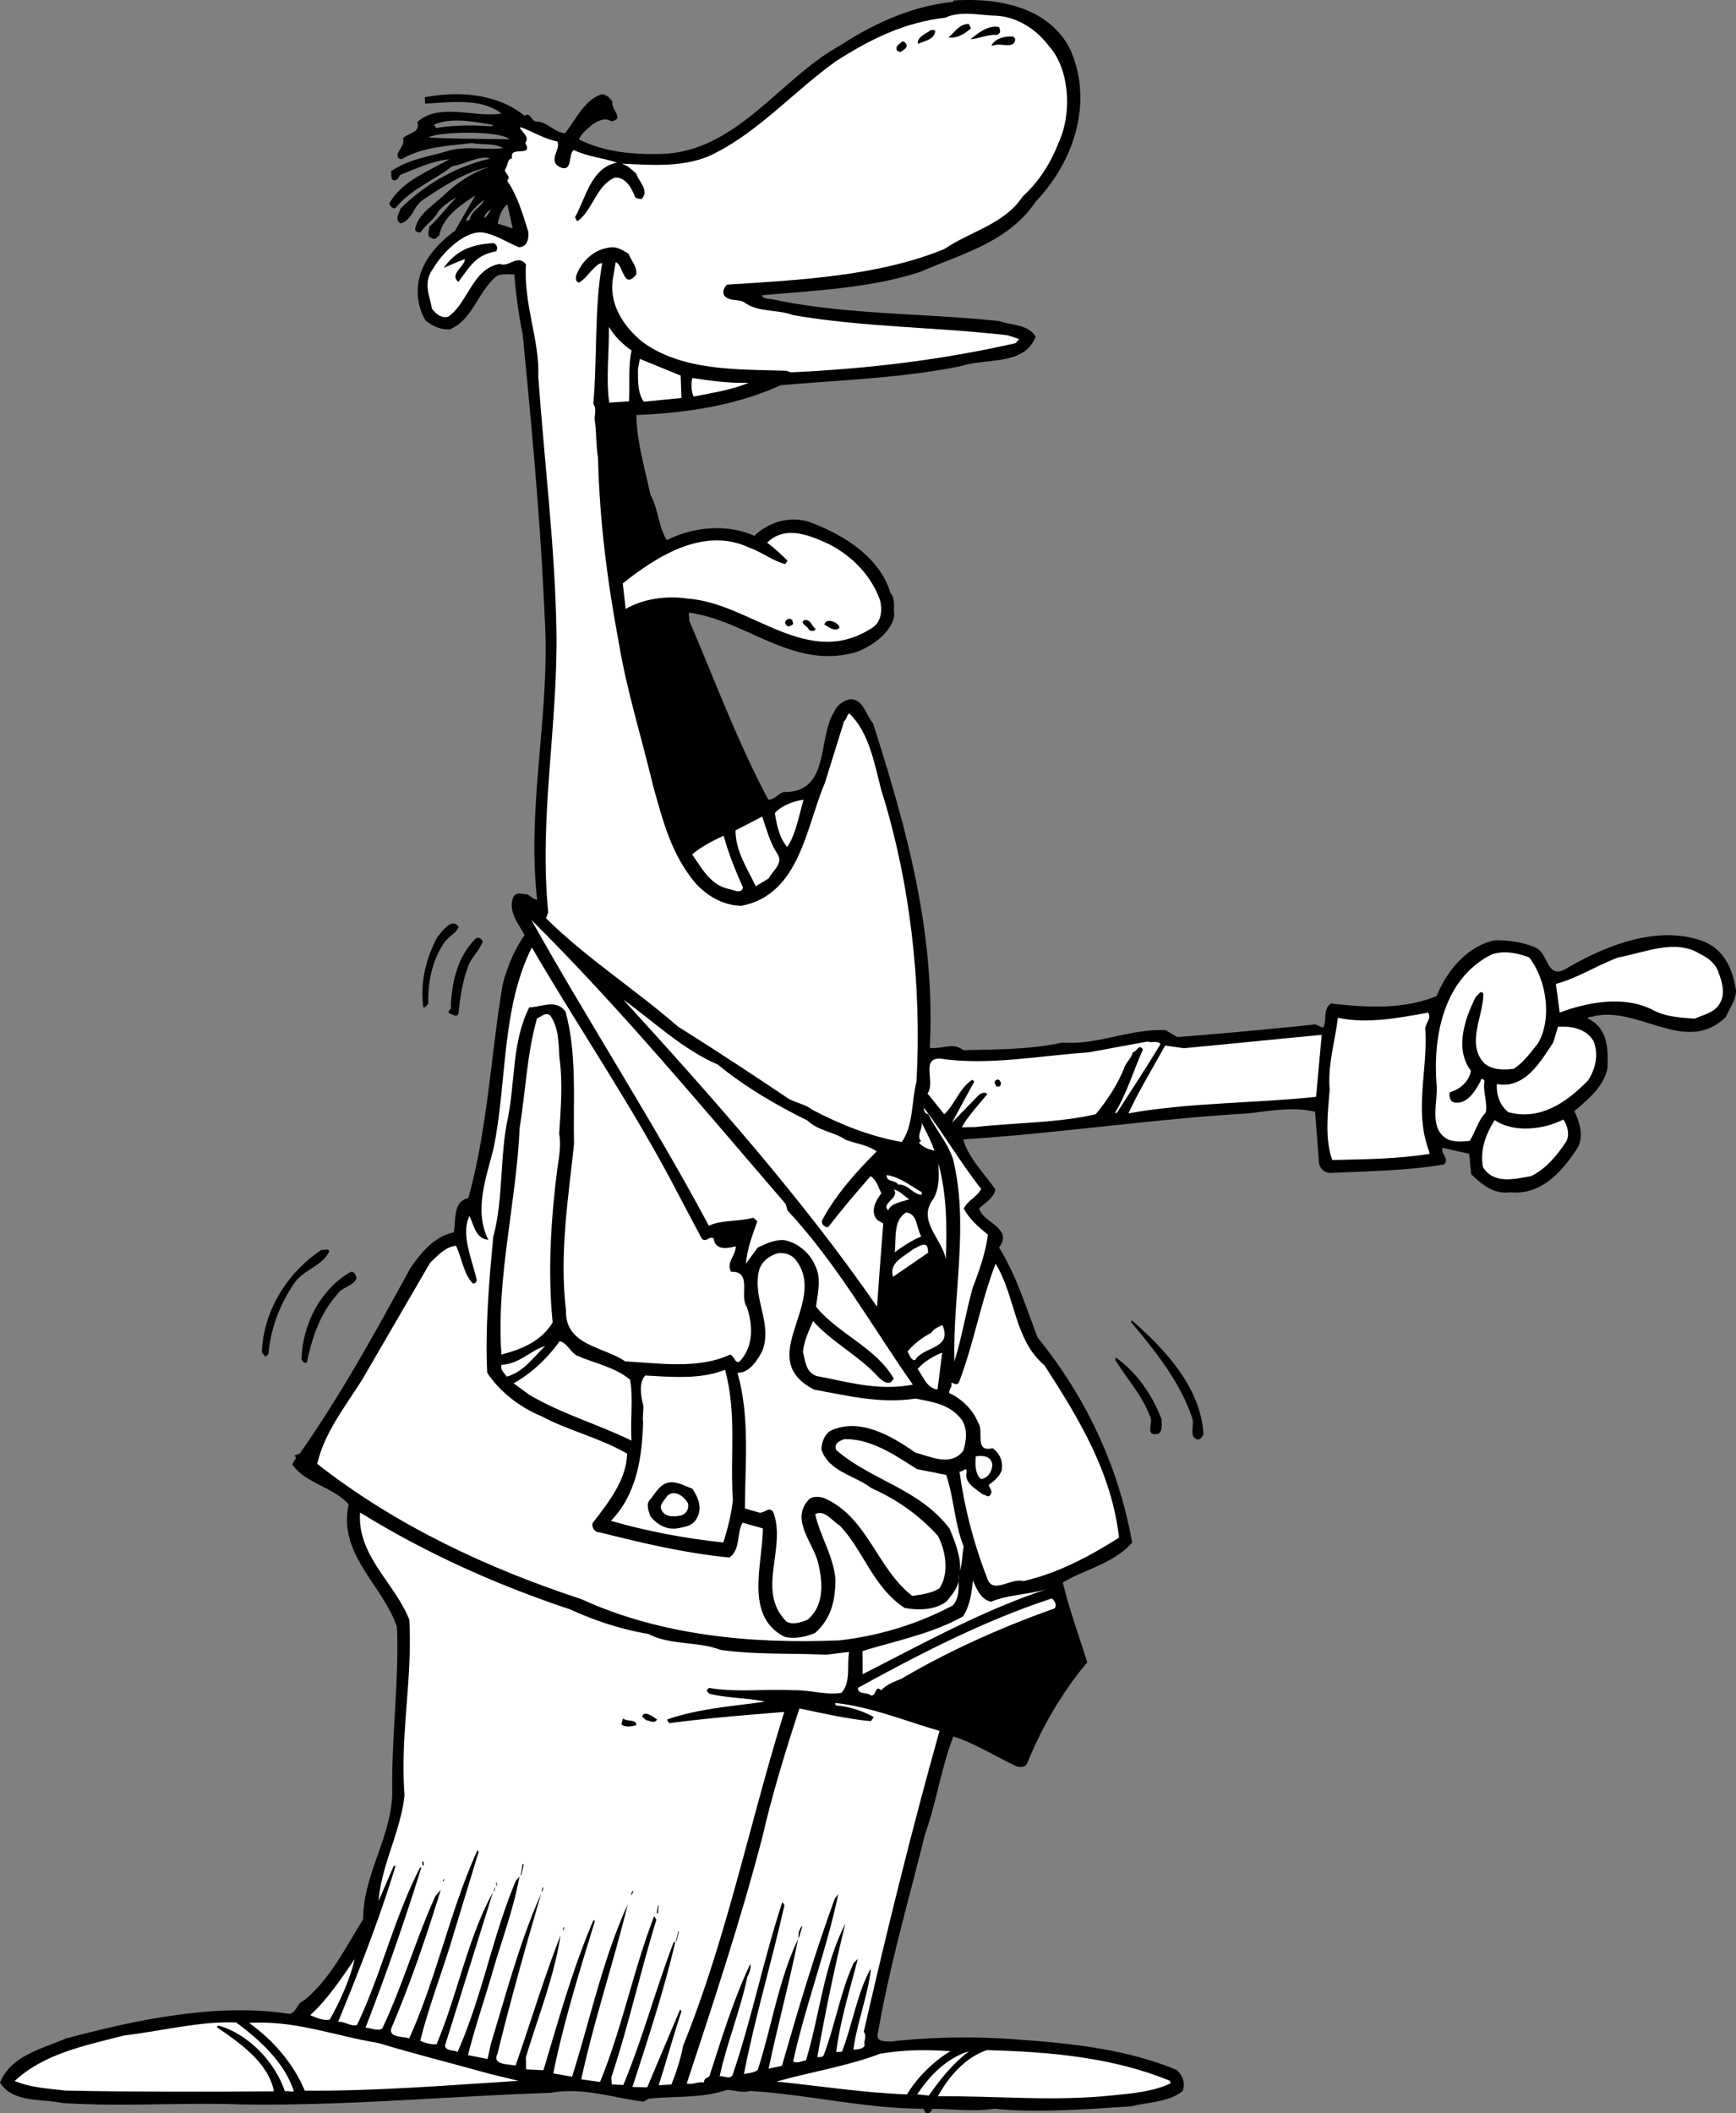
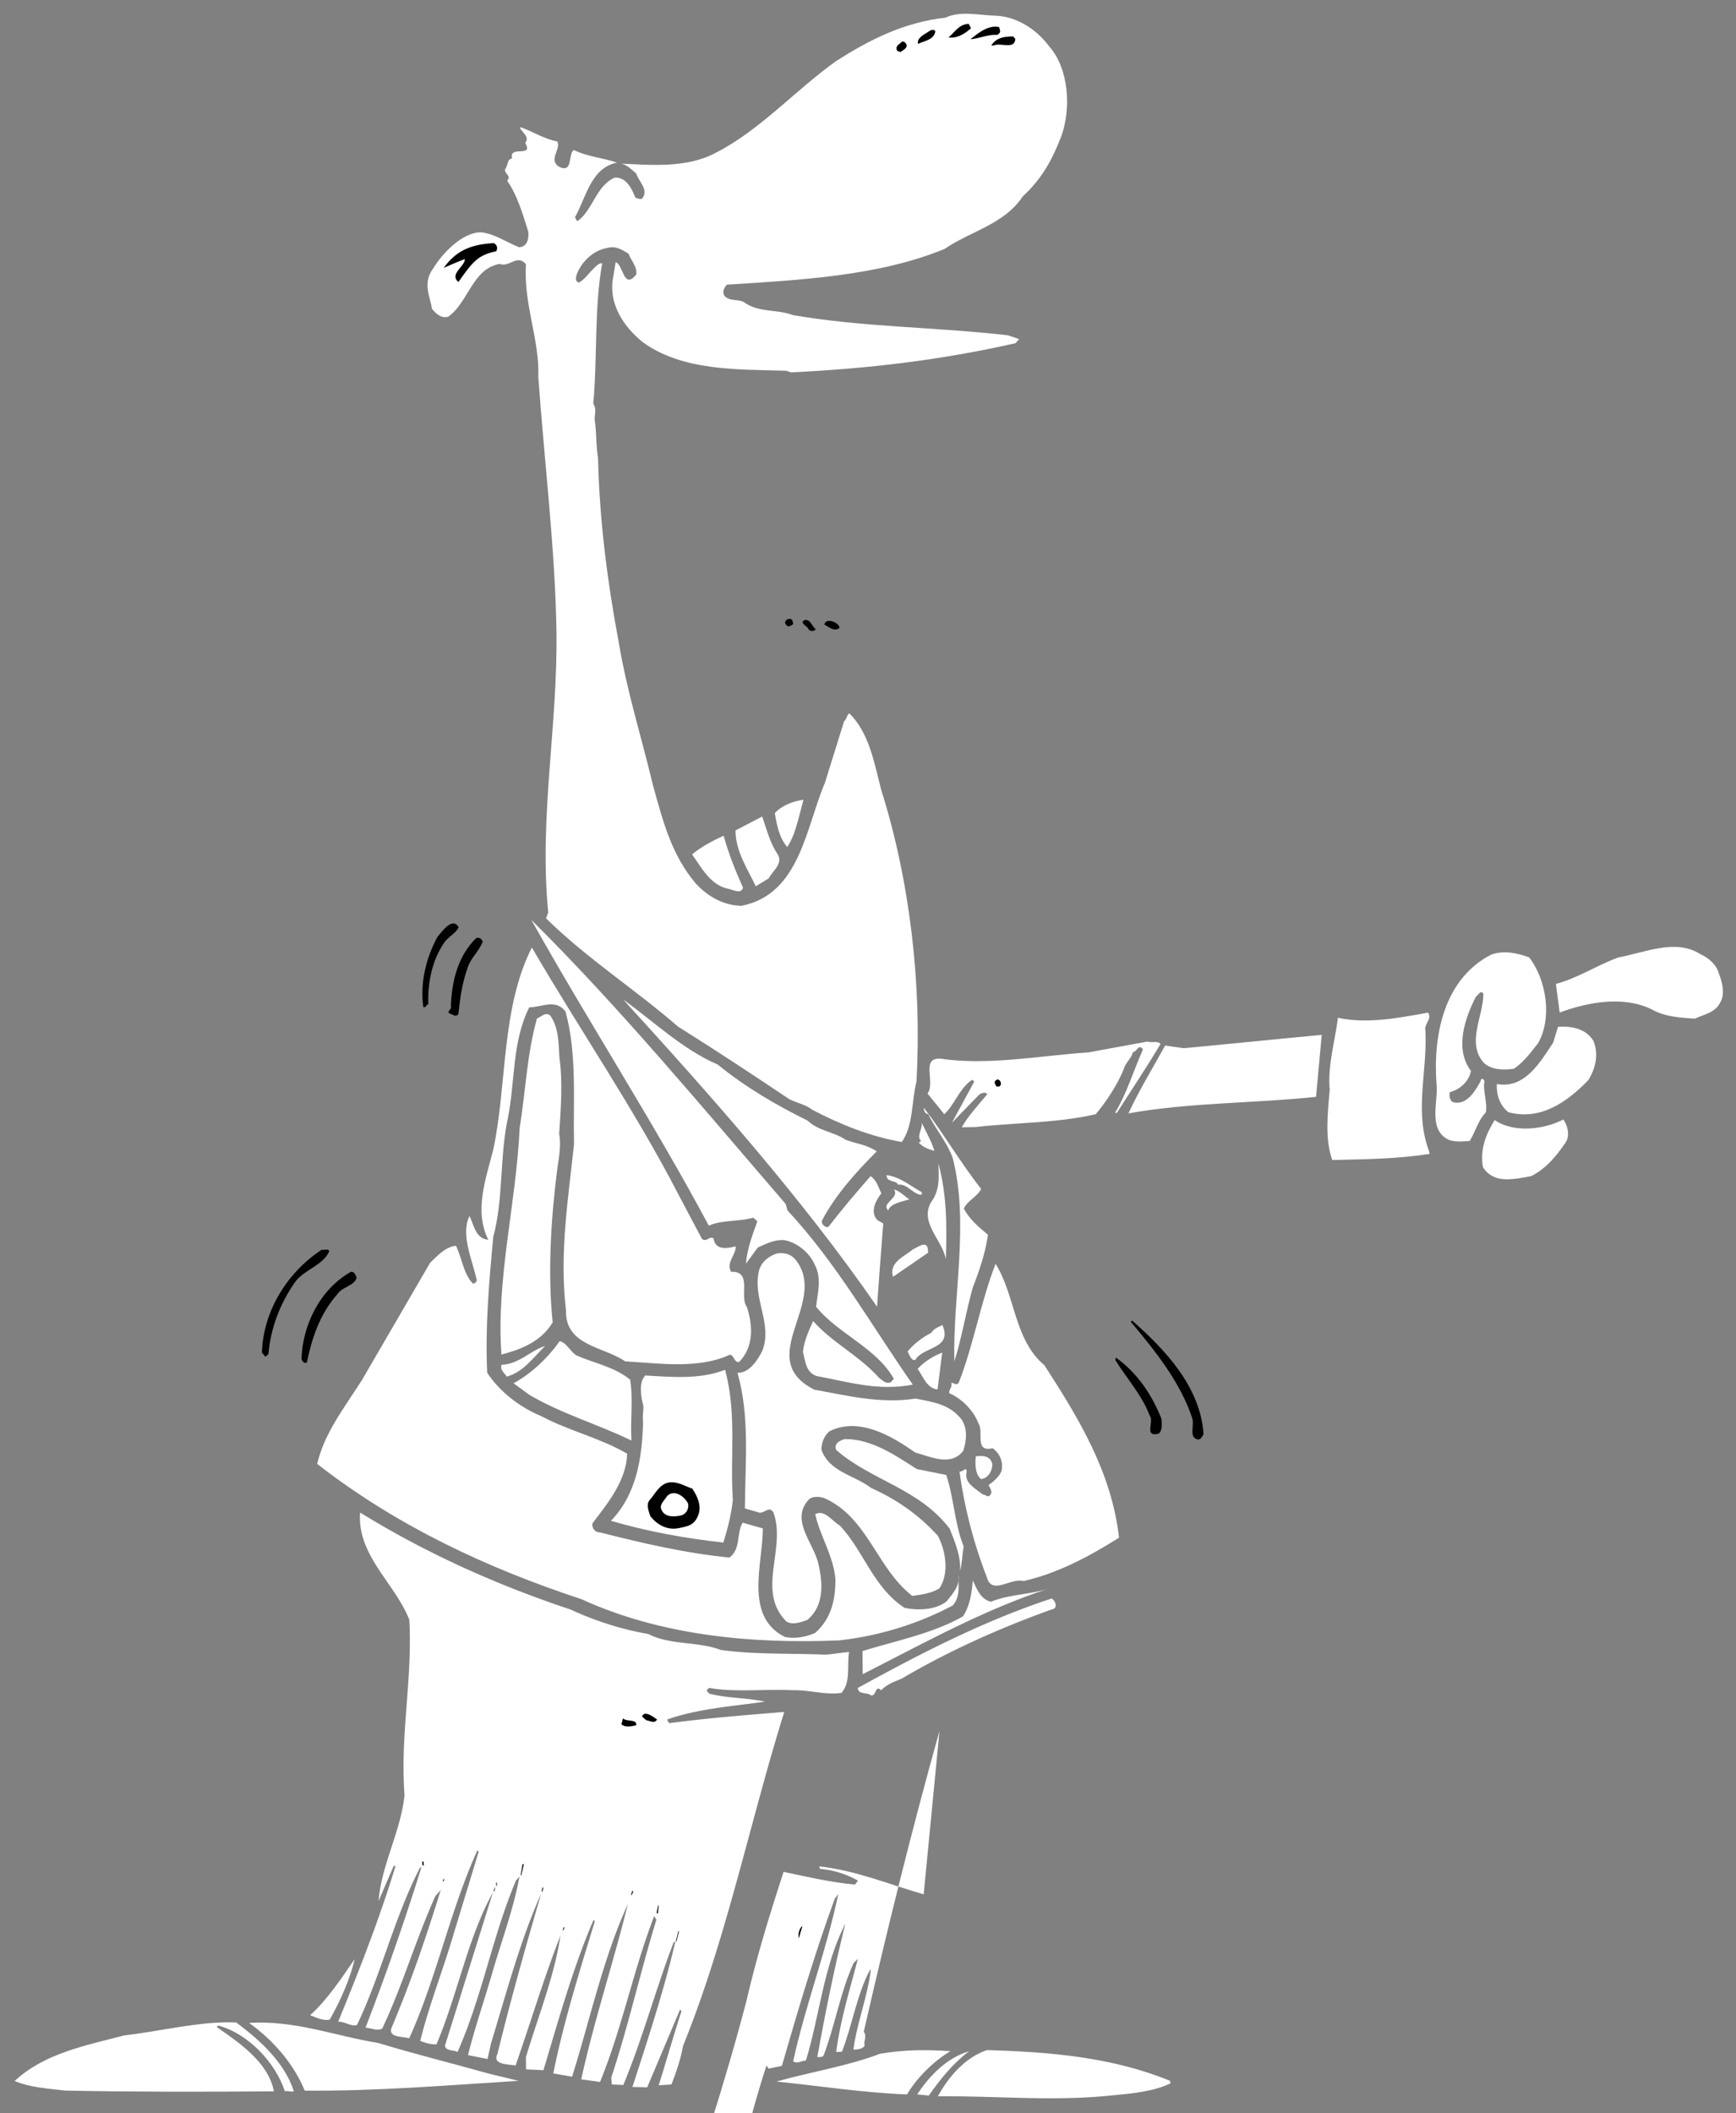
<svg xmlns="http://www.w3.org/2000/svg" width="271.051" height="329.859">
  <rect width="100%" height="100%" fill="#808080" stroke="none" />
-   <path d="M167.152 7.824c3.645 8.387.328 17.618-5.398 23.594-4.3 6.39-11.504 8.152-17.938 10.973-7.75 2.597-16.941 2.988-24.812 3.691.039.602 1.133.531 1.848.684 11.273 2.383 23.48 2.101 35.187 3.355 1.945.68 4.54.512 5.664 2.446-1.812 4.523-7.504 3.285-11.531 4.546-9 1.88-18.899 2.211-28.266 3.012-6.91 3.149-14.754 4.352-22.547 4.653.067 4.203 1.332 8.332 2.204 12.484 1.238 2.125 1.214 4.933 2.554 7.05 4.074-2.062 9.352-2.6 13.684-.675 2.168-2.145 5.61-3.164 8.582-2.152 5.129 1.875 10.969 5.41 12.629 11.015.875 1.145.441 2.176.629 3.567-.524 2.738-3.407 4.726-5.848 5.683-9.934 2.942-17.148-4.914-26.246-6.133l.082 1.297c4.008 9.364 7.523 18.86 12.308 27.871.91.141 1.547-.902 2.43-1.16 7.227.14 5.285-8.254 7.824-12.426.528-1.132 1.387-1.789 2.57-2.066 2.11.066 2.356 2.355 3.551 3.781 5.141 16.102 9.801 32.54 8.856 50.637 1.824.285 3.648-.938 5.234.367 4.805-.11 10.516-.074 15.457-1.191 5.438.453 10.582-2.184 16.11-1.934l1.87 1.082a796.05 796.05 0 0 0 21.52-1.98l1.235.52c.629-1.141-.094-3 1.261-3.786 5.551.645 11.184.984 16.457-1.156 1.555-3.906 4.813-7.824 9.063-8.7 2.305-.046 4.531.313 6.492 1.188 1.965.977 1.633 5.207 4.906 3.094 5.989-3.488 14.098-6.715 21.079-4.156 3.39 1.285 4.69 4.41 5.199 7.683.004 1.602-1.024 2.77-1.54 4.106-6.222 6.11-13.433-1.645-20.644-.078-.289.218-.808-.051-.98.363 3.203 1.5 3.21 4.805 3.097 7.719-.52 2.836-2.992 4.898-5.18 6.742.81 1.652 1.563 4.012.473 5.781-2.37 3.66-5.64 7.375-10.48 6.887-2.582.363-4.387-1.223-6.094-2.817l-.305-3.187-4.168-.934c-.34.922 1.106 1.63.266 2.586-5.648.965-11.855 1.063-17.652 1.332a1.795 1.795 0 0 1-1.91-1.68l-.606-7.878c-3.355-.785-6.922-.157-10.402.265-14.676.84-29.563 3.098-44.532 4.059.782 2.851 3.352 5.394 5.008 7.793-.125 1.21-1.57 2.105-2.515 2.969.547 2.27 5.406 3.058 3.097 6.113 2.684 4.336 4.2 9.25 6.012 14.043 7.504 9.238 12.598 19.937 14.777 32.023-2.996 3.297-7.156 4.067-10.828 6.203.969 4.149 2.54 8.356 3.809 12.485-4.004 4.765-7.16 10.277-9.406 15.832-.364.625-1.266.582-1.786.316-3.203-1.5-6.335-3.504-9.714-4.59-1.887 4.93-2.645 10.29-4.43 15.317-2.547 10.281-5.504 20.39-7.336 30.93-.402 1.53 1.187 1.328 2.094 1.37 5.867-.675 12.074-.773 17.808-.44 9.157.616 18.426 1.425 26.766 4.898.965.941 1.332 2.02.91 3.25-1.992 1.73-5.3 1.742-8.062 2.418-6.883.445-14.762 1.046-21.32.367-3.274.508-6.61.02-9.72.02-.171.413-.539.937-1.062.57l-.34-.579c-9.12-.02-18.078-2.25-27.031-2.777-1.281.379-2.414-.148-3.621-.172-3.922 1.356-8.156.926-12.234 1.387l-.774.45c-4.848-.59-9.469-2.298-14.52-1.376-15.898.52-32.53 2.086-48.48 1.805-9.039-.32-18.715.398-27.773-.223-3.352-.687-7.715-.008-9.723-3.183 1.734-4.22 6.477-5.227 10.281-6.875 10.836-2.899 23.59-5.618 34.926-3.84 1.184-.278 1.094-1.672 2.176-2.043 4.285-3.48 6.484-8.23 9.305-12.723.05-7.015 4.3-12.598 4.558-19.531-.156-8.707 1.078-17.606.734-26.098-2.226-6.574-9.246-11.332-7.542-19.16-2.481-2.746-6.82-3.27-8.817-6.246l.633-1.043-.316-.281.878-.356c6.61-9.441 11.809-18.996 17.282-28.965 1.746-2.515 3.793-4.953 6.761-5.543.375-1.93-.207-4.796 2.262-5.359 3.016-10.812 3.488-22.168 5.375-33.41.73-2.652 1.762-5.324 3.418-7.633-.914-1.746-2.637-3.64-1.781-5.898.441-.934 1.37-.489 2.277-.45.524.368.848.75 1.453.81-1.656-14.923 2.133-29.298 1.172-44.267-.66-14.988-1.93-28.535-3.414-43.87-.582-2.868-1.113-6.442-1.305-9.434-.707-.055-2.015-.172-2.789.277-2.949 2.395-3.675 6.75-7.28 8.281-1.5.098-2.642-.53-3.798-1.359-1.8-3.09-2.594-8.8 4.586-14.02l3.18-5.515c-2.211 1.445-5.004 3.226-5.617 6.172-.38.324-.645.843-1.172.476-.918-.242-.375-1.18-.414-1.777 1.613-1.406 2.8-3.188 4.316-4.586-.973.465-2.219 1.344-2.96 2.293-.528 1.137-1.973 2.031-2.7 3.18-.402.023-.914-.141-.84-.547.445-2.434 3.063-3.805 4.758-5.516 1.988-1.832 4.2-3.277 6.75-4.14-3.66.734-7.027 2.957-10.2 5.062-1.636 1.008-1.695 3.215-3.566 3.734-1.035-.535-.203-1.59-.047-2.3 4.055-3.965 8.696-6.57 14.028-7.813-1.64-.598-4.145.969-5.934 1.184-2.77 2.18-6.39 3.515-8.805 6.472-.48.332-.816-.246-1.042-.632 1.976-3.536 6.09-5 9.375-6.915-2.688.274-5.118 1.43-7.563 2.391-.473.43-.441.93-1.145.875-.52-.27-.257-.887-.39-1.379 2.586-1.87 5.965-2.285 8.816-3.172 3.047-.894 5.907-.078 8.688-.457-1.356-.812-3.239-.492-4.86-.789-3.78.442-7.68.59-10.96 2.504-.403.027-.72-.254-.653-.758.25-.816 1.11-1.472.844-2.46.742-.95 2.758-.778 2.242-2.548 3.309-3.117 8.875-.667 13.14-1.343-3.058-2.41-7.831-1.805-11.921-1.54l-.063-1c5.442-1.046 11.387-.527 15.617 2.91.852-.757 1.067 1.032 1.961.876 1.61.097 2.715 1.73 4.325 1.824 1.668-2.11 2.98-5.098 5.625-6.07.695-.043 1.433.511 1.777 1.187-.223 1.219 1.977 2.684-.207 3.024-.844-.649-2.008-.075-2.781.375-.852.757-1.813 1.422-2.246 2.449 4.136 2.043 8.773 2.445 13.668 2.23 11.273-.82 17.98-11.875 27.078-16.867 5.289-3.441 11.03-6.117 17.699-6.844l.086-.207c6.887-.441 14.89.95 18.23 7.75zM79.215 31.9c-.86.656-1.281 1.886-1.512 3.004l2.352.75zM67.699 19.508c.203.09.219.29.43.477 2.676-.473 5.883-.48 8.601-.254l.286-.215c-2.938-.516-6.594-1.281-9.317-.008zm5.664 1.215s-4.691-.074-6.476.71c1.683.223 9.367.235 12.68.321-1.204-1.059-6.204-1.031-6.204-1.031zm1.325 9.36c.269-.516 1.726-1.212 2.593-1.766-.46.628-1.726 1.21-2.594 1.765zm.874 1.148c-1.152.773-2.55 2.367-2.8 3.183.207.09.398-.023.593-.136.207-1.415 1.782-1.918 2.207-3.047zm1.098 1.433c-.48.332-1.055.77-1.015 1.367.382-.226.746-.851 1.015-1.367" />
  <path fill="#fff" d="M67.652 41.883c1.36-2.293 4.621-5.73 7.532-5.617 2.12.265 3.91 1.554 5.863 2.328 1.297-.082 1.52-1.3 1.45-2.395-.88-2.75-1.661-5.609-3.321-8.007.754-.747-.469-1.07-.313-1.782.465-.53.297-1.625 1.094-1.675-.539-2.168 3.406-.016 2.05-2.434.645-.844-.19-1.39-.636-2.063-.203-.09-.117-.293-.125-.394 1.95.676 3.727 1.863 5.758 2.234.672 1.16-1.52 2.907.355 3.989 2.164.96 1.274-1.989 2.235-2.649 2.172 1.063 4.586 1.207 6.738 1.973-4.059.762-4.855 5.52-6.566 8.539.21.183.132.492.437.57 2.39-1.758 2.856-5.492 5.777-6.781 1.797-.117 2.723 1.828 3.207 3.101.313.18.618.258 1.016.235 1.215-1.383-.473-2.676-.855-3.953-.637-.563-1.387-1.317-2.305-1.559 4.625.207 10.27.746 14.82-1.75 6.887-3.547 12.305-9.707 18.63-14.219 5.194-3.34 10.632-6.093 17.097-6.808 2.433-1.156 5.39-.344 7.996-.313 3.219.196 6.25 2.106 8.223 4.785 3.132 3.508 3.437 9.801 1.902 14.008-1.375 3.594-2.984 6.606-6.012 9.403-2.926 4.394-8.172 5.433-12.199 8.199-10.352 4.27-22.738 4.863-34.016 5.586-.464.531-.726 1.148-.39 1.726.863.95 2.136.465 3.074 1.008 2.21 1.66 5.176 1.07 7.64 2.016 10.946 1.902 22.47 1.863 33.575 3.156l1.742.59-.563.64c-11.753 2.657-23.093 3.985-35.082 4.551l-.714-.254c-7.73-.207-16.23.04-22.434-4.476-2.96-2.414-5.074-5.688-4.71-9.418l.503-3.04c1.223.325 1.188 4.434 3.23 1.9.118-1.31-.84-2.15-1.21-3.227-1.043-.637-1.985-1.278-3.364-.891-2.183.344-4.16 2.273-4.828 4.418-.074.406-.039.906.465.973.965-.563 1.602-1.606 2.453-2.36.281-.32.66-.644 1.16-.676-1.261 6.895-.75 14.88-1.398 21.934.668 1.059.012 1.805.289 2.988.226 1.989.144 3.797.453 5.48.215 9.606 1.426 19.15 3.258 28.954 1.289 7.633 3.547 14.703 5.332 22.203 1.558 5.613 2.894 10.836 6.691 15.305 1.938 2.082 4.426 3.422 7.133 3.449 9.106-1.785 10.04-12.266 13.004-19.172l2.992-9.61c.473-.429.434-1.03.82-1.253 3.098 3.008 3.903 7.765 4.973 11.906 4.524 14.34 6.36 30.453 5.52 45.54-.797 3.155-.461 6.843-2.297 9.464-4.969-.883-9.492-2.695-13.95-5.016-1.054-.836-2.374-1.05-3.617-1.672-5.863-3.933-11.406-7.585-17.355-11.316-6.899-5.969-14.211-10.61-20.625-16.914l.34-.922c-1.457-14.937 1.535-29.258 1.285-44.074-.215-12.711-1.887-26.332-2.832-39.5.226-5.824-2.324-11.274-1.93-17.613-1.406-1.614-2.57.566-4.11-.036-4.26.774-4.831 5.922-7.991 8.227-1.18.375-2.04-.57-2.586-1.238-.192-1.715-1.559-3.977.222-6.301" />
  <path d="M69.277 41.82a60.506 60.506 0 0 1 3.293-1.378c.07 1.097-2.476 2.363-.996 3.57 2.16-3.02 2.961-4.2 5.906-4.79.266-.515.137-1.007-.382-1.277-2.996.192-5.637.813-7.82 3.875m82.327-37.406c-.855.754-2.101 1.637-3.515 1.426.953-.762 1.668-2.11 3.172-2.105l.343.68m-5.582.456c-.117 1.309-1.707 1.512-2.68 1.977-.265-.988 1.204-1.582 1.97-2.133.199-.012.59-.137.71.156m10.11-.148c.125.394-.258.617-.453.73-1.41-.11-2.868.586-4.164.668 1.144-.875 2.757-2.281 4.488-1.89l.129.492m-14.586 2.238c.137.594-.547.836-.926 1.16-.207-.086-.508-.066-.625-.36-.144-.69.445-.827.82-1.253.395-.129.618.262.73.453m16.977-.887c-.09 1.707-2.27.547-3.34 1.016l-.398.023c.719-1.246 2.11-1.437 3.414-1.418l.324.38" />
-   <path fill="#fff" d="M98.613 54.703c-.547 2.442-.265 5.23-.394 7.942l-3.094.199c-.535-3.672 0-7.816-.055-11.82.79 1.351 2.18 2.765 3.543 3.68m7.789 7.417-5.875.578c-.988-1.34-.918-3.347-.925-5.05l.296-1.625 6.38 2.597.124 3.5m10.469-2.375c-2.336 1.051-5.61 1.563-8.578 2.157-.352-.782-.434-2.079-.188-2.899 2.832.422 5.668.844 8.766.742m20.508 33.86c.39 1.379.312 3.285-1.027 4.273-10.184 6.867-19.082-3.789-29.047-4.45-3.239-.495-6.91.04-9.614 1.618l-.457-3.98c5.34-4.25 12.657-8.926 19.786-5.575 1.945.676 3.64 2.07 5.574 2.547l.367-.523c-1.07-1.035-2.031-1.977-3.188-2.805 2.922-2.89 6.95-1.043 9.946.367 3.633 1.97 6.328 4.907 7.66 8.528" />
  <path d="M123.773 97.082c.227.387-.168.512-.46.63-.286.222-.61-.161-.731-.454-.043-.7 1.14-.973 1.191-.176m3.579 1.074c-.075.407-.875.457-1.098.07-.133-.491-1.57-1.003-.598-1.464 1-.063 1.07 1.031 1.696 1.394m3.698-.136c-.76.648-1.718-.192-2.343-.551.324-1.223 2.496-.16 2.344.55" />
  <path fill="#fff" d="M124.566 128.196c-.41 1.43-.824 2.757-1.648 4.011-1.188-1.324-1.613-3.3-1.941-5.285 1.027-1.168 2.882-1.887 4.476-2.09l-.887 3.364m-3.293 4.921c1.207 1.625-.625 2.746-1.25 3.989l-2.023 1.23c-1.277-2.723-3.152-5.41-3.164-8.715l4.172-2.172c.613 1.766 1.152 3.934 2.265 5.668m-8.289-2.675c.786 2.855 1.856 5.492 3.028 8.12-.332 1.126-1.692.212-2.395.153-2.746-.625-4.125-3.34-5.555-5.352 1.426-1.195 3.172-2.109 4.922-2.921" />
  <path d="M71.613 144.715c-.343.926-1.707 1.512-2.343 2.555-1.829 2.722-2.508 6.175-2.399 9.472-.297.02-.36.625-.773.454-.54-3.774.414-7.645 2.207-10.965.746-.852 2.3-3.153 3.308-1.516" />
  <path fill="#fff" d="m122.68 187.938.265.984c7.746 8.324 13.184 18.098 19.578 27.203-5.441 1.055-10.148-.449-15.015-1.34-1.742-.59-1.754-2.394-2.145-3.77.192-1.718.895-3.265 1.594-4.812 2.918 3.32 7.266 5.446 10.29 8.86.523.367 1.065 1.035 1.847.683l.465-.531c-2.715-4.836-8.766-7.055-12.141-11.246.258-2.223.914-4.469-.223-6.602-.82-1.847-2.726-3.43-4.754-3.8-1.511-.106-2.87.582-4.132 1.164l-1.844 2.523c.16-2.215 1.015-4.473 1.781-6.625l-.64-.562c-2.16.64-4.887.312-6.934 1.246-8.652-16.18-18.77-31.766-27.707-47.727 14.02 13.934 26.617 29.16 39.715 44.352" />
  <path d="M75.367 146.98c-.512 1.434-1.937 2.63-2.347 4.06-.852 2.359-1.196 4.784-1.442 7.206-.36.625-.898.059-1.305-.015-.722-.356.364-.625.125-1.211.149-3.918 1.102-7.79 3.93-10.574.488-.23.914.14 1.04.535" />
  <path fill="#fff" d="m105.957 186.504 3.645 6.883c.738.555 1.074-.469 1.796-.117.329 1.984 2.106 1.57 3.489 1.281-.008 1.402-1.543 2.504-.746 3.953 3.398-.113 1.246 3.832 2.453 5.457.992 2.942 1.101 6.242-1.153 8.59-.785.254-.761-.953-1.472-1.105-4.965 2.32-11.242 1.32-16.367 1.046-3.254-2.296-9.375-2.406-9.227-7.925-1.07-8.852.371-17.66 1.246-25.934-.144-6.902.492-14.16-1.332-20.758-1.531-2.004-3.652-.668-5.652-.637-2.668 5.282-2.184 11.262-3.309 17.145-1.328 5.898-.691 12.672-2.312 18.687-.657 6.958-1.286 14.31-.946 21.204 1.887 2.882 5.055 5.386 8.45 6.773 4.359 2.324 9.03 3.328 13.402 5.856-.129 4.214-3.012 7.707-5.414 10.867-.149.812.496 1.472 1.191 1.425 6.621 1.68 13.336 3.254 20.192 3.918 1.82-1.32 1.062-3.777 2.058-5.44l3.164.897c-.043 5.614-2.93 13.715 3.387 16.918 1.629.395 3.406-.015 4.773-.605 2.559-2.27 3.172-5.215 3.168-8.422-.336-3.683-2.437-6.758-3.156-10.117 1.453-.797 2.68 1.129 3.82 1.758 3.762 3.968 5.23 9.687 10.145 12.879 1.93.379 4.734.398 6.55-1.024 1.02-1.265 2.141-2.539 1.84-4.125-.003 1.504.325 3.488-.898 4.77-5.328 2.843-11.422 4.738-17.687 5.441-13.89.59-28.008-.812-40.293-6.437-14.54-4.782-28.79-11.383-41.235-21.106 1.094-4.781 4.246-8.789 6.977-13.074l10.648-18.316c1.23-1.184 2.352-2.457 4.04-2.665.93 1.946 1.18 4.333 2.578 5.848.414.172.585-.238.675-.445-.71-3.262-2.562-7.153-1.144-10.047.687 1.36.926 3.547 2.945 3.719-2.3-4.563-.324-9.7.793-14.18 2.149-10.258 1.2-21.922 6-31.45 7.543 12.946 16.055 25.325 22.918 38.614m6.109-20.332c4.336 3.531 9.125 6.328 13.989 8.723 1.812 1.687 4.12 1.742 6.004 3.023 1.644.598 3.359.785 4.828 1.797-3.11 3.105-6.387 6.719-8.532 10.766-.167.511.258.886.668 1.058l.301-.02c2.13-2.741 4.363-5.39 6.606-7.937.945.64 1.215 1.727 1.675 2.7-.832 1.054-1.82 2.82-.636 4.148l.937.543c-.336 4.129-.652 8.558-.972 12.988-11.594-16.793-25.743-32.723-39.645-47.965 4.832 3.5 9.316 7.82 14.777 10.176" />
  <path fill="#fff" d="M87.344 165.051c.55 3.871.215 8.004-.035 11.926.3 1.586.023 3.508-.266 5.23-1.004 7.778-1.559 16.332-.754 24.196-1.719 2.918-4.84 4.218-7.996 5.023-.856-11.77 2.3-23.496 2.844-35.355.933-5.774 1.156-11.7 2.71-17.11.688-.242 1.337-1.086 2.079-.433 1.324 1.921 1.273 4.226 1.418 6.523m151.414-15.613c2.73 3.53 3.62 9.586 1.363 13.437-1.117 1.375-2.219 2.95-3.758 3.95-1.59.203-3.39.218-4.668-.903-2.804-3.129-.066-7.312-.09-10.816-.445-.672-.785.25-1.171.476-1.692 3.317-3.387 8.133-.762 11.57-.297 1.626-1.719 2.919-3.293 3.32-.168.513-.02 1.302.5 1.571 2.14.563 3.492-1.828 4.297-3.281-.012-.2.09-.207.082-.309.293-.117.406.078.52.27-.298 1.62.515 3.375.214 4.894-1.222 1.282-1.613 3.012-2.523 4.473-1.094.07-2.586.266-3.63-.367-2.816-1.727-1.276-5.832-1.542-8.422-.59-7.676 1.148-16.508 8.52-20.285 1.96-.727 4.093-.262 5.94.422m29.622 2.512c.48 1.269.996 3.038.281 4.39-.789 1.754-2.578 1.969-4.039 2.66-2.312-.148-4.629-.3-6.601-1.379-4.352-2.226-10-1.261-14.5.43l-.59-4.473c3.449-.922 6.425-2.918 9.758-4.132 4.16-.766 8.925-2.977 12.792-.52 1.34.617 2.512 1.645 2.899 3.023m-45.402 6.114c.668 1.058-.688 1.75-.418 2.832.316 6.496-1.797 12.64.609 18.902-.094.106.012.2.117.293-5.156.832-10.066.844-15.27.977-1.214-3.329-.683-7.57-.402-10.996-.343-3.786.824-7.47 1.285-11.208 4.575 1.012 9.622-.011 14.079-.8m-41.774 4.883c-2.172 3.644-4.55 7.207-6.824 10.757l-.3.02c1.901-3.13 2.882-6.598 4.374-9.899-.668-1.062-.973.461-1.578.399-.14.91-1.195 1.68-1.43 2.699-1.043 2.473-2.593 4.875-4.36 6.992-5.823 1.375-12.644 1.313-18.812 2.008l-2.101.035c.894-1.66 2.582-3.472 3.976-5.168-.332-.476-1.109-.129-1.484.297l-4.039 4.168 3.496-6.437-.32-.282c-2.02 1.332-2.664 3.782-4.363 5.391l-2.614-3.238c1.29-1.785-1.164-5.637 2.055-5.442 7.387 1.13 15.898-.52 23.086-.98l9.21-1.692c.618.262 1.493-.195 2.028.372m24.277 8.261c-9.554 1.016-19.785.867-29.292 2.582 1.671-3.617 3.847-7.164 5.734-10.59l2.93.414c6.875-.64 14.64-1.44 21.515-2.082l-.887 9.676" />
  <path fill="#fff" d="M248.816 162.52c.836 2.152.274 4.293-.816 6.066-3.29 3.414-7.504 6.39-12.504 5.008-1.375-1.113-1.883-2.785-1.785-4.395 4.36.825 6.793-3.441 8.805-6.476l.742-2.453c2.199-.14 4.43.32 5.558 2.25" />
  <path d="M156.168 169.457c-.086.207-.39.13-.59.14-.121-.292-.332-.48-.254-.784.551-.836 1.219.222.844.644" />
  <path fill="#fff" d="M153.195 185.582c-.625 1.242-2.187 1.844-2.71 3.078.906 1.649 2.183 2.77 3.769 4.07-.414 2.93-1.344 5.598-2.379 8.266-1.059 3.778-1.7 7.828-2.867 11.508-.262-10.305 2.336-21.39-.227-31.648-.863-2.551-2.808-4.73-3.851-6.97-.403.028-.73-.452-.664-.956 3.062 4.012 5.765 8.644 8.93 12.652" />
  <path fill="#fff" d="M145.898 179.637c-.918-.242-1.84-.582-2.492-1.344.207.086.293-.12.387-.226-.75-.75.285-1.82.121-2.813.695 1.457 1.484 2.813 1.984 4.383m98.188-4.891c.656.86 1.059 2.438.426 3.48-1.465 2.2-3.137 4.212-5.469 5.364-2.676.469-5.832 1.273-7.508-1.426-.476-2.773.473-5.14 1.836-7.332 2.934 2.02 7.613 1.516 10.715-.086m-96.402 21.813c-.61-3.27-4.594-6.02-1.91-9.5.98-1.867.785-3.356.75-5.457 1.324 5.023 1.316 9.535 1.16 14.957m-3.778-10.481.028.399c-1.301.082-2.22-1.762-3.711-1.567-.348-.78-1.82-.285-1.797-1.488 2.12.266 3.82 1.762 5.48 2.656m-1.933 1.125c-1.078.371-2.868.586-3.297 1.715-1.172-1.129 1.883-1.926.894-3.265.918.242 1.567 1.003 2.403 1.55" />
  <path d="M51.406 195.313c-.96 2.164-3.633 2.734-5.215 4.64-2.48 3.47-3.933 7.368-4.277 11.399l-.473.43-.546-.665c.19-6.425 3.91-12.476 9.296-16.027.407.074 1.082-.27 1.215.223" />
-   <path fill="#fff" d="M143.848 192.996c-1.465.594-2.809 1.48-4.149 2.469.27-2.02-.32-4.988 1.805-6.227 1.82.286 1.562 2.504 2.344 3.758" />
  <path d="M55.68 199.446c-.414 1.332-2.22 1.347-3.04 2.601-2.8 3.184-3.96 6.969-4.73 10.625-.484.23-.719-.258-.836-.55.16-5.321 2.906-10.907 7.742-13.622.5-.031.739.555.864.946" />
  <path fill="#fff" d="M124.242 196.656c5.238 6.68-6.73 15.364 2.903 20.258 4.964.883 10.265 2.246 15.82 1.39 2.64.532 5.367.856 7.23 3.345.895 1.445.707 3.261.207 4.796-1.945 2.528-5.05.926-7.5.282-3.777-2.664-8.773-5.555-13.34-3.356-.859.657-1.289 1.785-1.316 2.89 1.227 3.528 5.164 3.977 7.797 6.013 3.922 1.754 7.383 4.136 10.398 7.453 1.258 2.422 1.782 5.894.227 8.203-1.254.777-2.844.98-4.234 1.172-5.59-4.352-6.895-12.184-13.704-15.254-.718-.258-1.93-.38-2.488.258-2.902 3.191.832 6.761 1.543 10.02.692 2.964.922 6.558-1.746 8.73-.977.363-2.348.851-3.293.21-4.719-4.808.074-11.328-1.992-17.007-.668-1.059-1.39.191-2.2.043l-2.25-.656c.04-7.22.79-14.282-1.156-21.172 1.813.086 3.18-2.008 3.891-3.453 1.625-4.317-1.625-8.114-.508-12.594.414-1.332 1.563-2.207 2.84-2.59 1.094-.168 2.215.16 2.871 1.02m20.645-1.524.027.398-5.473 3.758c-.746-2.258 1.899-3.226 3.133-4.308.684-.243 2.203-1.543 2.313.152" />
  <path fill="#fff" d="M163.074 213.106c5.34 8.277 10.488 16.664 11.645 26.91-4.625 2.902-9.465 5.52-14.899 6.77-2.039-.571-4.96 2.32-5.75-.633-2.035-5.184-3.507-10.903-4.261-16.465.511.168 1.136-.973 1.109.132-.398 1.63 1.363 2.516 2.523 3.446.403-.027.844.644 1.207.02.372-.423-.066-.997-.296-1.481.765-.55 1.812-1.422 2.054-2.34.219-1.316-.265-2.586-1.422-3.414-2.96.691-1.27-2.625-2.257-3.965-.727-1.957-2.649-3.836-4.504-4.621-.137-.594.539-.938.297-1.621.398-.027.835.547 1.199-.078 2.32-5.961 3.402-12.543 5.726-18.504 3.125 5.012 2.864 11.844 7.63 15.844m-73.048-1.532c2.782 1.227 5.82 1.73 8.36 3.774.504 3.176-.004 6.215.207 9.508-5.278-2.57-10.785-4.121-15.887-7.102l-2.523-1.84c2.71-1.476 5.265-3.844 7.195-6.574 1.117.23 1.605 1.602 2.648 2.234m-4.906-1.488c-1.98 1.93-3.351 4.024-6.004 4.793-.234-.484-1.062-.933-.82-1.851 2.7-.07 4.469-2.192 6.824-2.942m57.762 2.211c-.7.043-.86-.848-1.188-1.328.926-1.16 2.36-2.254 3.72-2.941.452-.73 1.144-.875 1.726-1.215 1.644 3.804-2.996 3.3-4.258 5.484" />
  <path d="M187.91 223.84c-.18.313-.348.824-.848.856-1.519-.301-.53-2.07-.914-3.348-1.863-5.594-5.675-10.36-9.582-15.02l.188-.21c5.098 4.484 10.684 10.34 11.156 17.722" />
  <path fill="#fff" d="M146.383 216.883c-1.719-.191-2.238-2.063-3.113-3.207 1.027-1.172 2.574-2.07 3.843-2.55l-.73 5.757m-33.168-3.086c1.851 6.996.754 13.277 1.207 20.363-.254 2.32-.817 4.461-1.48 6.61-5.852-.625-11.938-1.739-17.555-3.387 4.043-4.164 4.875-9.93 5.023-15.45-.137-.593.086-1.812.04-2.507-.395-1.48-.735-3.66.3-4.73 4.121.238 8.656.648 12.465-.899" />
  <path d="M181.344 221.457c.047.696.215 1.79-.45 2.332-2.37.551-.62-1.863-1.382-2.816-1.211-3.23-3.578-5.785-5.367-8.676l.074-.406c3.465 2.484 5.691 5.949 7.125 9.566" />
  <path fill="#fff" d="m143.168 229.313 4.57.91c1.239 3.726 1.282 7.531 2.719 11.148-.219 1.317-.234 2.621-.559 3.844.16-2.215-.793-4.559-1.625-6.61-4.812-6.304-12.304-7.527-17.722-12.292-.367-1.078.61-1.442 1.297-1.684 4.203-.07 7.875 2.5 11.32 4.684m11.777-.754c-.027 1.105-.664 2.144-1.754 2.316-.949-.742-.953-2.344-.832-3.554 1.192-.176 2.305-.047 2.586 1.238" />
  <path d="M108.094 232.363c.773 1.153 1.469 2.61.96 4.047-.597 1.641-1.59 1.805-2.972 2.094-1.879.418-3.437-.48-4.527-1.816-.25-.785-.711-1.758-.16-2.492.937-1.063 1.542-2.504 3.027-2.801 1.39-.188 2.441.547 3.672.968" />
  <path fill="#fff" d="M89.059 251.219c3.82 1.758 7.914 3.102 12.171 3.828 3.418 1.785 7.688 1.11 11.282 2.484 5.36.758 10.953.5 16.48.747l3.578-.43c-.355 2.23.305 4.691-1.191 6.39-2.582.368-4.941-.484-7.64-.414-4.426-.214-8.798.368-13.051-.363l-.375.422.433.477c2.75.722 5.852.625 8.695 1.246-4.863.71-10.351 1.062-15.253 2.78.015.2.124.392.34.579 5.859-.777 11.843-1.258 17.925-1.75-5.406 17.281-8.969 35.246-15.8 52.117-.372 2.028-1.044 4.074-1.821 6.031l-1.996.125c1.254-3.886 2.309-7.761 3.57-11.55l-.219-.285-5.132 12.152-2.309-.055c2.426-7.469 4.942-15.144 6.672-22.57l-.207-.09c-2.832 7.398-4.852 15.043-7.887 22.352l-1.808-.082-.07-1.102c2.687-8.086 4.55-16.523 7.038-24.598l-.336-.582c-3.27 8.426-4.996 17.457-8.464 25.895l-2.93-.414c2.012-9.246 5.043-18.258 7.266-27.32-3.868 8.464-5.868 17.914-8.696 26.914l-2.937-.516c1.593-7.918 4.09-15.895 6.492-23.762l-.211-.187c-3.227 7.52-5.422 15.476-7.816 23.445l-2.715-.125-.024-1.902c1.899-6.336 4.41-12.508 5.399-18.985-2.586 6.578-4.645 13.524-7.016 20.29-1.02-.235-3.71-.063-2.824-1.821 2.062-8.45 4.434-16.82 6.816-24.988-3.242 7.222-5.422 15.476-7.824 23.347l-.543 2.442-3.047-.61c1.117-4.476 2.727-9.09 4.035-13.683 1.403-4.7 3.11-9.32 4-14.188l-.558.637c-3.656 8.652-5.258 18.074-9.11 26.738-.625-.359-1.808-.082-1.968-.976l7.488-23.926c-3.953 7.168-5.496 15.883-8.805 23.71-.797.052-1.715-.19-2.539-.538 1.352-5.496 3.594-11.152 5.239-16.77l3.89-12.773-.21-.188c-4.302 9.496-6.345 19.848-10.645 29.34-1.024-.336-3.414-.082-2.72-1.73 2.962-7 5.407-14.176 7.645-21.43l-.84.953c-3.07 6.813-5.117 13.957-8.292 20.672-.774.453-1.711-.09-2.614-.133a397.314 397.314 0 0 0 8.72-25.008l-.204.012c-4.098 7.98-6.047 16.621-9.848 24.582-.984.266-1.941-.578-2.937-.512 3.293-8.027 6.48-16.148 8.96-24.324l-.296.02-2.356 5.46c.442-5.64 3.418-10.742 4.055-16.492-.715-9.574 1.254-17.917.746-27.406-2.273-5.765-8.156-9.996-7.687-16.742 10.437 6.445 21.472 11.352 32.836 15.133m18.382-16.512c.164.992-.484 1.836-1.48 1.903-.992.16-2.195.136-2.664-.934-.453-.773.5-1.535.863-2.16 1.227-1.18 2.817.222 3.281 1.191m47.278 15.309c2.93-1.188 6.043-1.086 9.082-2.082-10.305 3.363-19.59 8.566-29.102 13.386l-.031-3.605c5.305-1.645 10.852-2.7 15.688-5.414 1.093-1.676 1.363-3.695 1.542-5.61.583 1.266 1.192 2.93 2.82 3.325m9.497 1.195c-8.133 2.926-16.024 6.438-23.457 10.824-1.172.473-2.25.844-3.192 1.805-.96-.937-.648.844-1.55.805-.637-.563-2.012-.074-2.082-1.172 9.68-5.328 19.671-10.48 30.27-13.965.519.27 1.1 1.535.01 1.703" />
  <path d="M102.586 268.39c-.356.723-1.191.177-1.7.106l-.636-.558c.336-1.024 1.703-.008 2.336.453" />
-   <path fill="#fff" d="M146.691 270.172c-4.324 15.406-8.222 31.191-11.824 46.953.551.766-.101 1.508.14 2.195-.366.524-1.066.57-1.76.614.534-4.145 2.179-8.156 2.71-12.399l-.105-.093c-2.059 3.84-2.758 8.593-4.391 12.804-.3.02-.797.051-.899.059.59-4.848 2.172-9.86 3.375-14.547l-.66.645c-2.105 4.644-2.882 9.707-4.683 14.43-.18.312-.688.245-.989.265 1.258-6.996 2.707-14.102 4.38-20.824-3.391 6.53-3.993 14.285-6.15 21.336-.698.047-1.362.59-1.995.129 1.937-8.844 5.207-17.27 7.047-26.106l-.555.738c-3.156 8.621-5.707 17.301-8.25 26.082l-2.074.434c1.379-6.602 3.246-13.438 4.613-20.238-3.008 6.207-4.133 13.691-6.305 20.445-.574.437-1.37.488-2.164.64 1.735-8.93 4.383-17.617 6.328-26.359l-.332-.48c-2.937 8.906-4.75 18.14-7.785 27.054-.46.63-1.297.082-1.996.13 1.078-5.083 3.246-10.333 4.317-15.508.359-.625.601-1.543.468-2.036-2.644 5.582-4.465 11.61-6.39 17.543-.285.22-.88.36-.84.957-1.008-.136-1.777.414-2.695.172 4.113-12.488 8.394-25.386 11.773-38.332 1.57-6.812 3.64-13.558 5.82-20.21 3.657.765 7.32 1.632 11.149 1.988l.46-.63c-1.765-.988-3.812-1.66-5.925-1.824l-.125-.394c5.75.633 10.898 2.809 16.312 4.367" />
+   <path fill="#fff" d="M146.691 270.172c-4.324 15.406-8.222 31.191-11.824 46.953.551.766-.101 1.508.14 2.195-.366.524-1.066.57-1.76.614.534-4.145 2.179-8.156 2.71-12.399l-.105-.093c-2.059 3.84-2.758 8.593-4.391 12.804-.3.02-.797.051-.899.059.59-4.848 2.172-9.86 3.375-14.547l-.66.645c-2.105 4.644-2.882 9.707-4.683 14.43-.18.312-.688.245-.989.265 1.258-6.996 2.707-14.102 4.38-20.824-3.391 6.53-3.993 14.285-6.15 21.336-.698.047-1.362.59-1.995.129 1.937-8.844 5.207-17.27 7.047-26.106l-.555.738c-3.156 8.621-5.707 17.301-8.25 26.082l-2.074.434l-.332-.48c-2.937 8.906-4.75 18.14-7.785 27.054-.46.63-1.297.082-1.996.13 1.078-5.083 3.246-10.333 4.317-15.508.359-.625.601-1.543.468-2.036-2.644 5.582-4.465 11.61-6.39 17.543-.285.22-.88.36-.84.957-1.008-.136-1.777.414-2.695.172 4.113-12.488 8.394-25.386 11.773-38.332 1.57-6.812 3.64-13.558 5.82-20.21 3.657.765 7.32 1.632 11.149 1.988l.46-.63c-1.765-.988-3.812-1.66-5.925-1.824l-.125-.394c5.75.633 10.898 2.809 16.312 4.367" />
  <path d="M99.336 269.297c-.691.145-1.676.41-2.313-.152l.243-.918c.636.562 2.207.058 2.07 1.07M65.93 290.578l.199-.011.039.597-.2.012-.038-.598m15.656.399.2-.012-.391 1.727-.098.008.289-1.723m-12.453 2.703.168-.512.027.399zm8.327.168.102-.008.032.5-.098.008-.035-.5m-.411 1.43.25-.82-.062.605zm7.673-.696.109.098-.164.61-.106-.094.16-.614m13.969.61.2-.012-.262.617-.098.008.16-.613m4.051 2.246.102-.008-.125 1.21-.2.016.223-1.219m-14.715 3.348.106.094-.172.41-.102.008.168-.512m17.879.66.102-.008-.399 1.63-.101.007.398-1.629m18.809 1.098c-.133-.492.004-1.504.578-1.941l-.578 1.941" />
  <path fill="#fff" d="M51.477 315.254c-1.192.176-2.125-.367-3.051-.707 2.746-2.48 4.937-5.828 6.953-8.762-.703 3.051-2.192 6.453-3.902 9.47m-14.602.433c3.996 2.949 7.629 6.425 9.008 10.746-.496.133-.914-.14-1.406-.012-1.493-4.512-5.684-8.953-10.375-10.258l-.29.219c3.567 2.48 8.07 5.496 8.961 10.05-10.914.098-21.836.094-32.574-.116-2.726-.329-5.437-.454-7.91-1.5 4.633-4.305 10.969-5.512 17.082-7.106 5.867-.676 11.879-2.265 17.504-2.023" />
  <path fill="#fff" d="M59.023 318.88c5.723 1.733 11.528 3.167 17.344 4.8l4.578 1.11c-10.976.702-22.437 1.636-33.367 1.534-1.668-4.101-4.914-7.902-8.695-10.566 7.187-.46 13.46 2.047 20.14 3.121m89.367 1.285c-2.605 1.57-5.152 4.04-6.78 6.75-6.934-.258-13.614-1.332-20.372-2.004 4.918-1.418 11.168-2.418 16.157-4.34 3.765-.644 7.171-.66 10.996-.406m2.906.016c-2.484 1.863-4.527 4.398-6.27 6.914l-1.816-.184c1.918-2.93 4.644-5.707 8.086-6.73m31.359 4.605.125.391c-2.625 1.27-5.812 1.574-8.996 1.879-9.258.992-18.234.066-27.348.148 1.704-3.113 4.32-6.086 7.653-7.203 9.937.266 19.715 1.14 28.566 4.785" />
</svg>